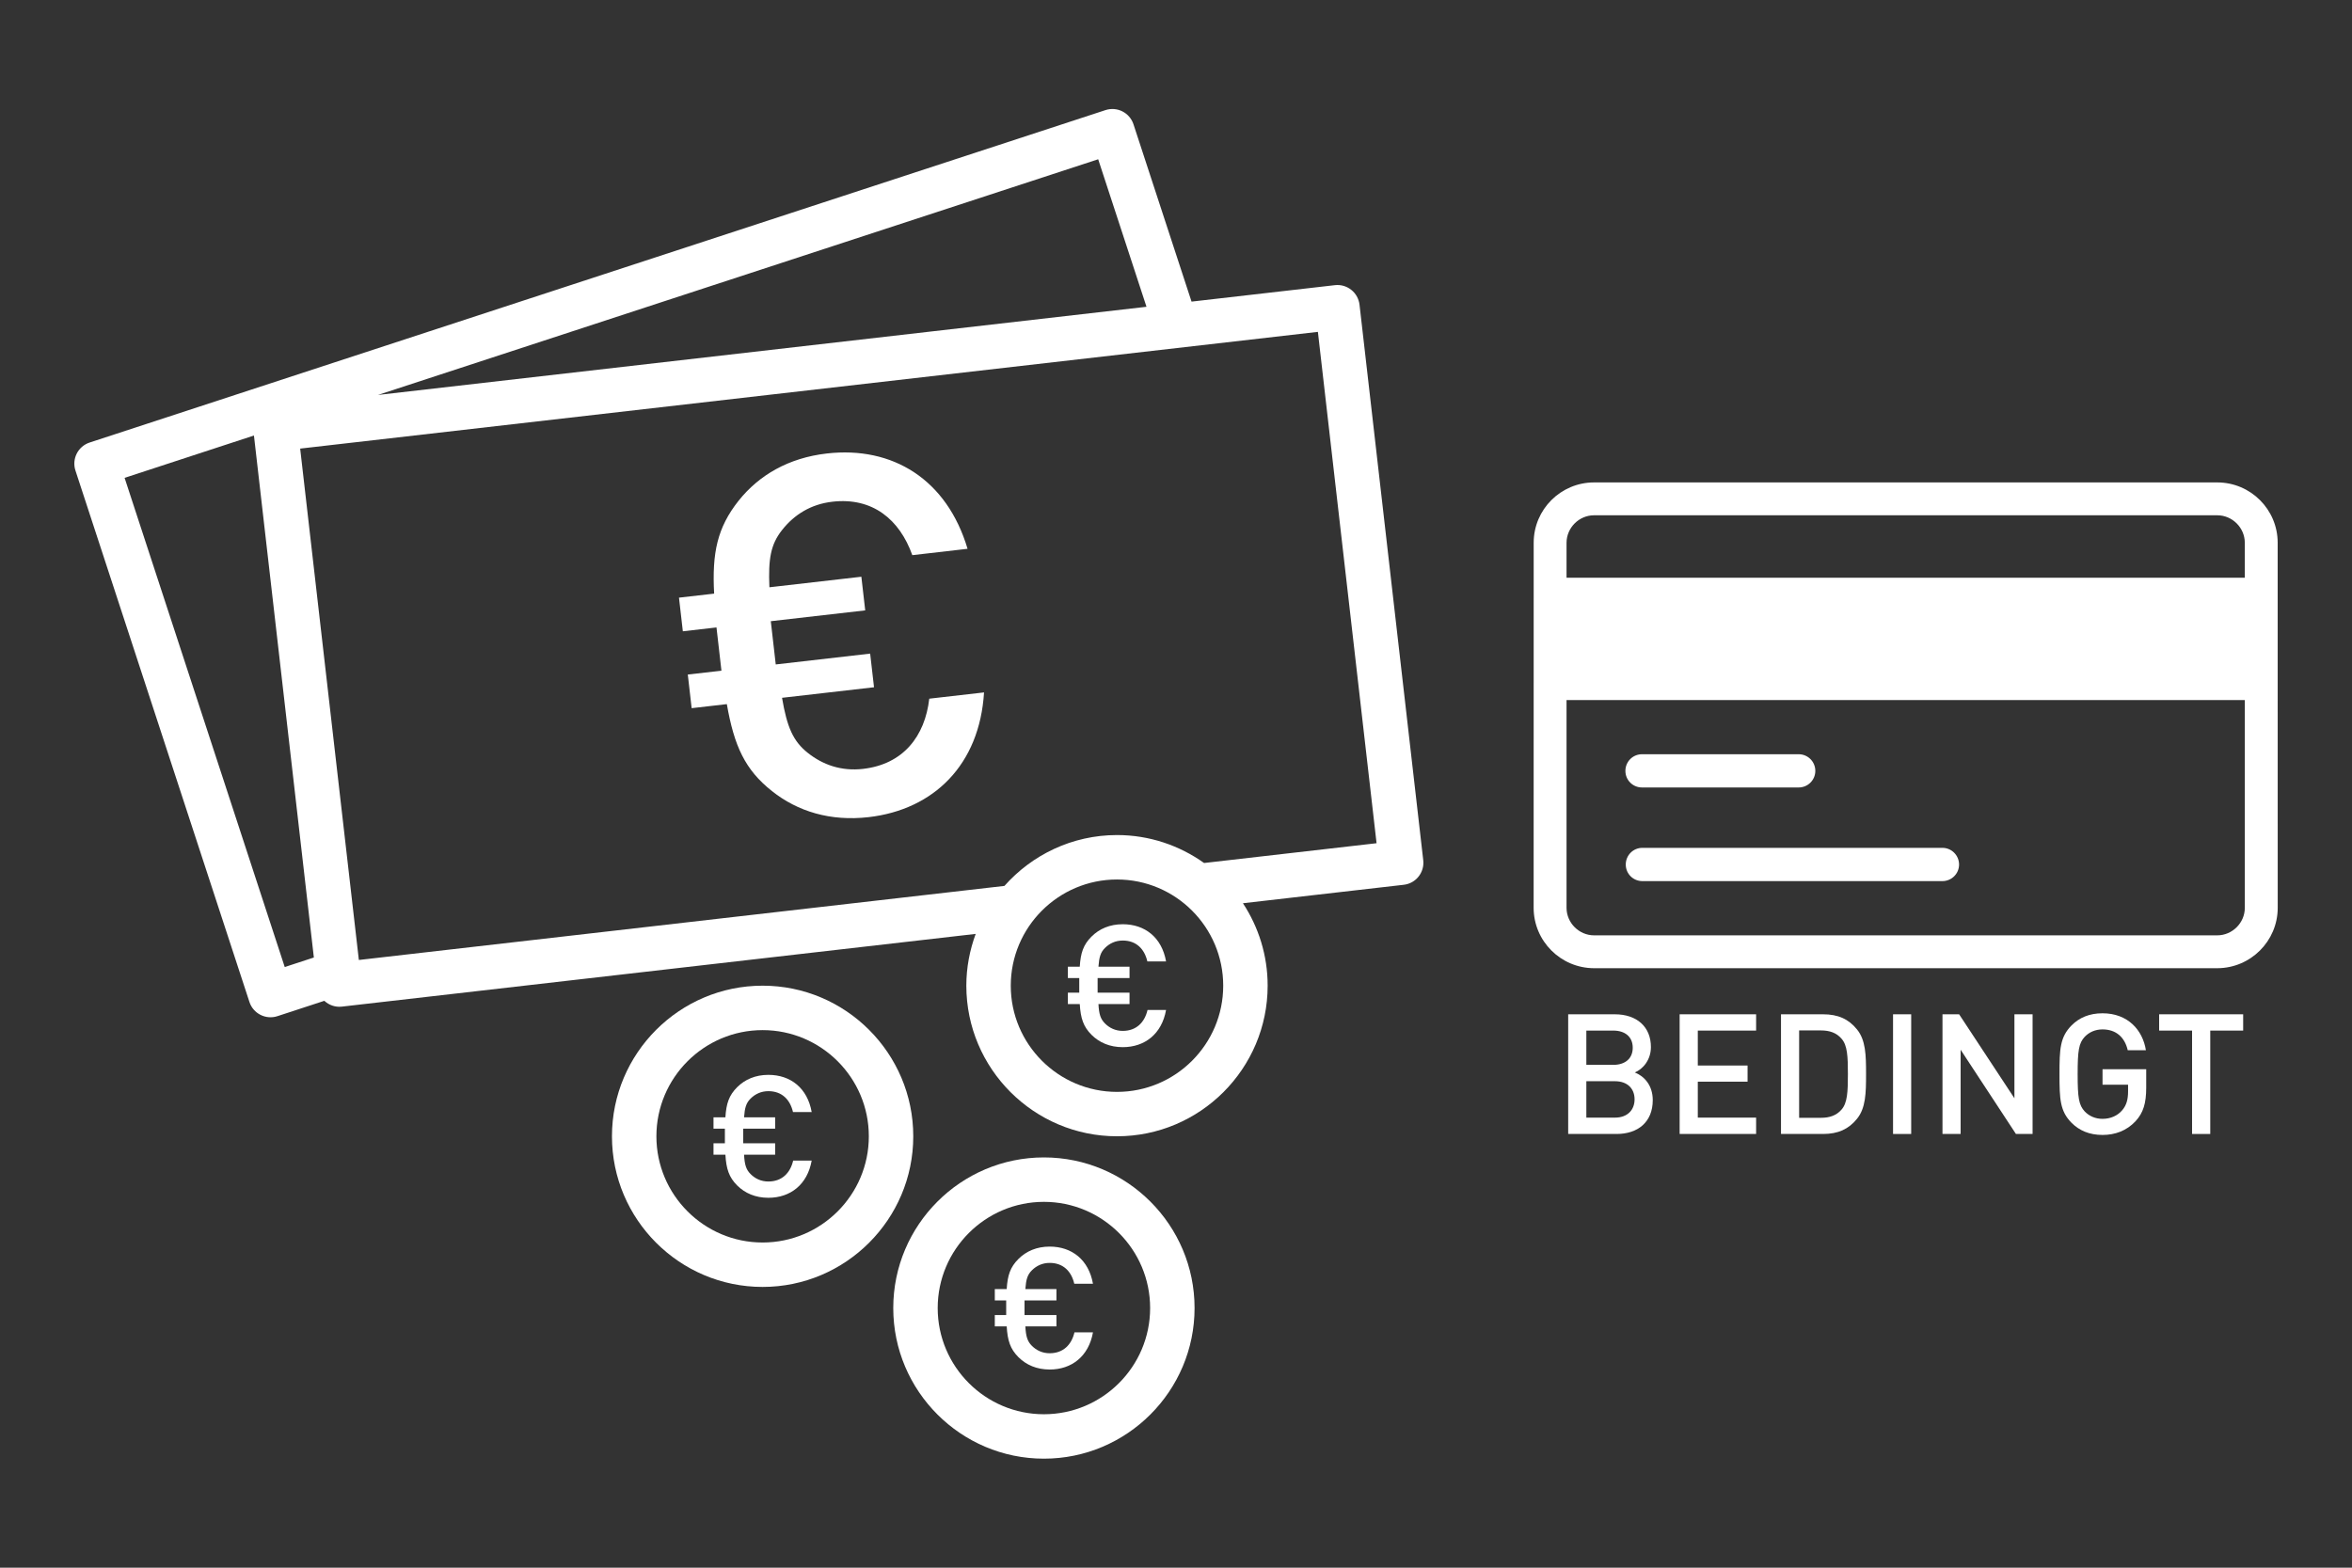
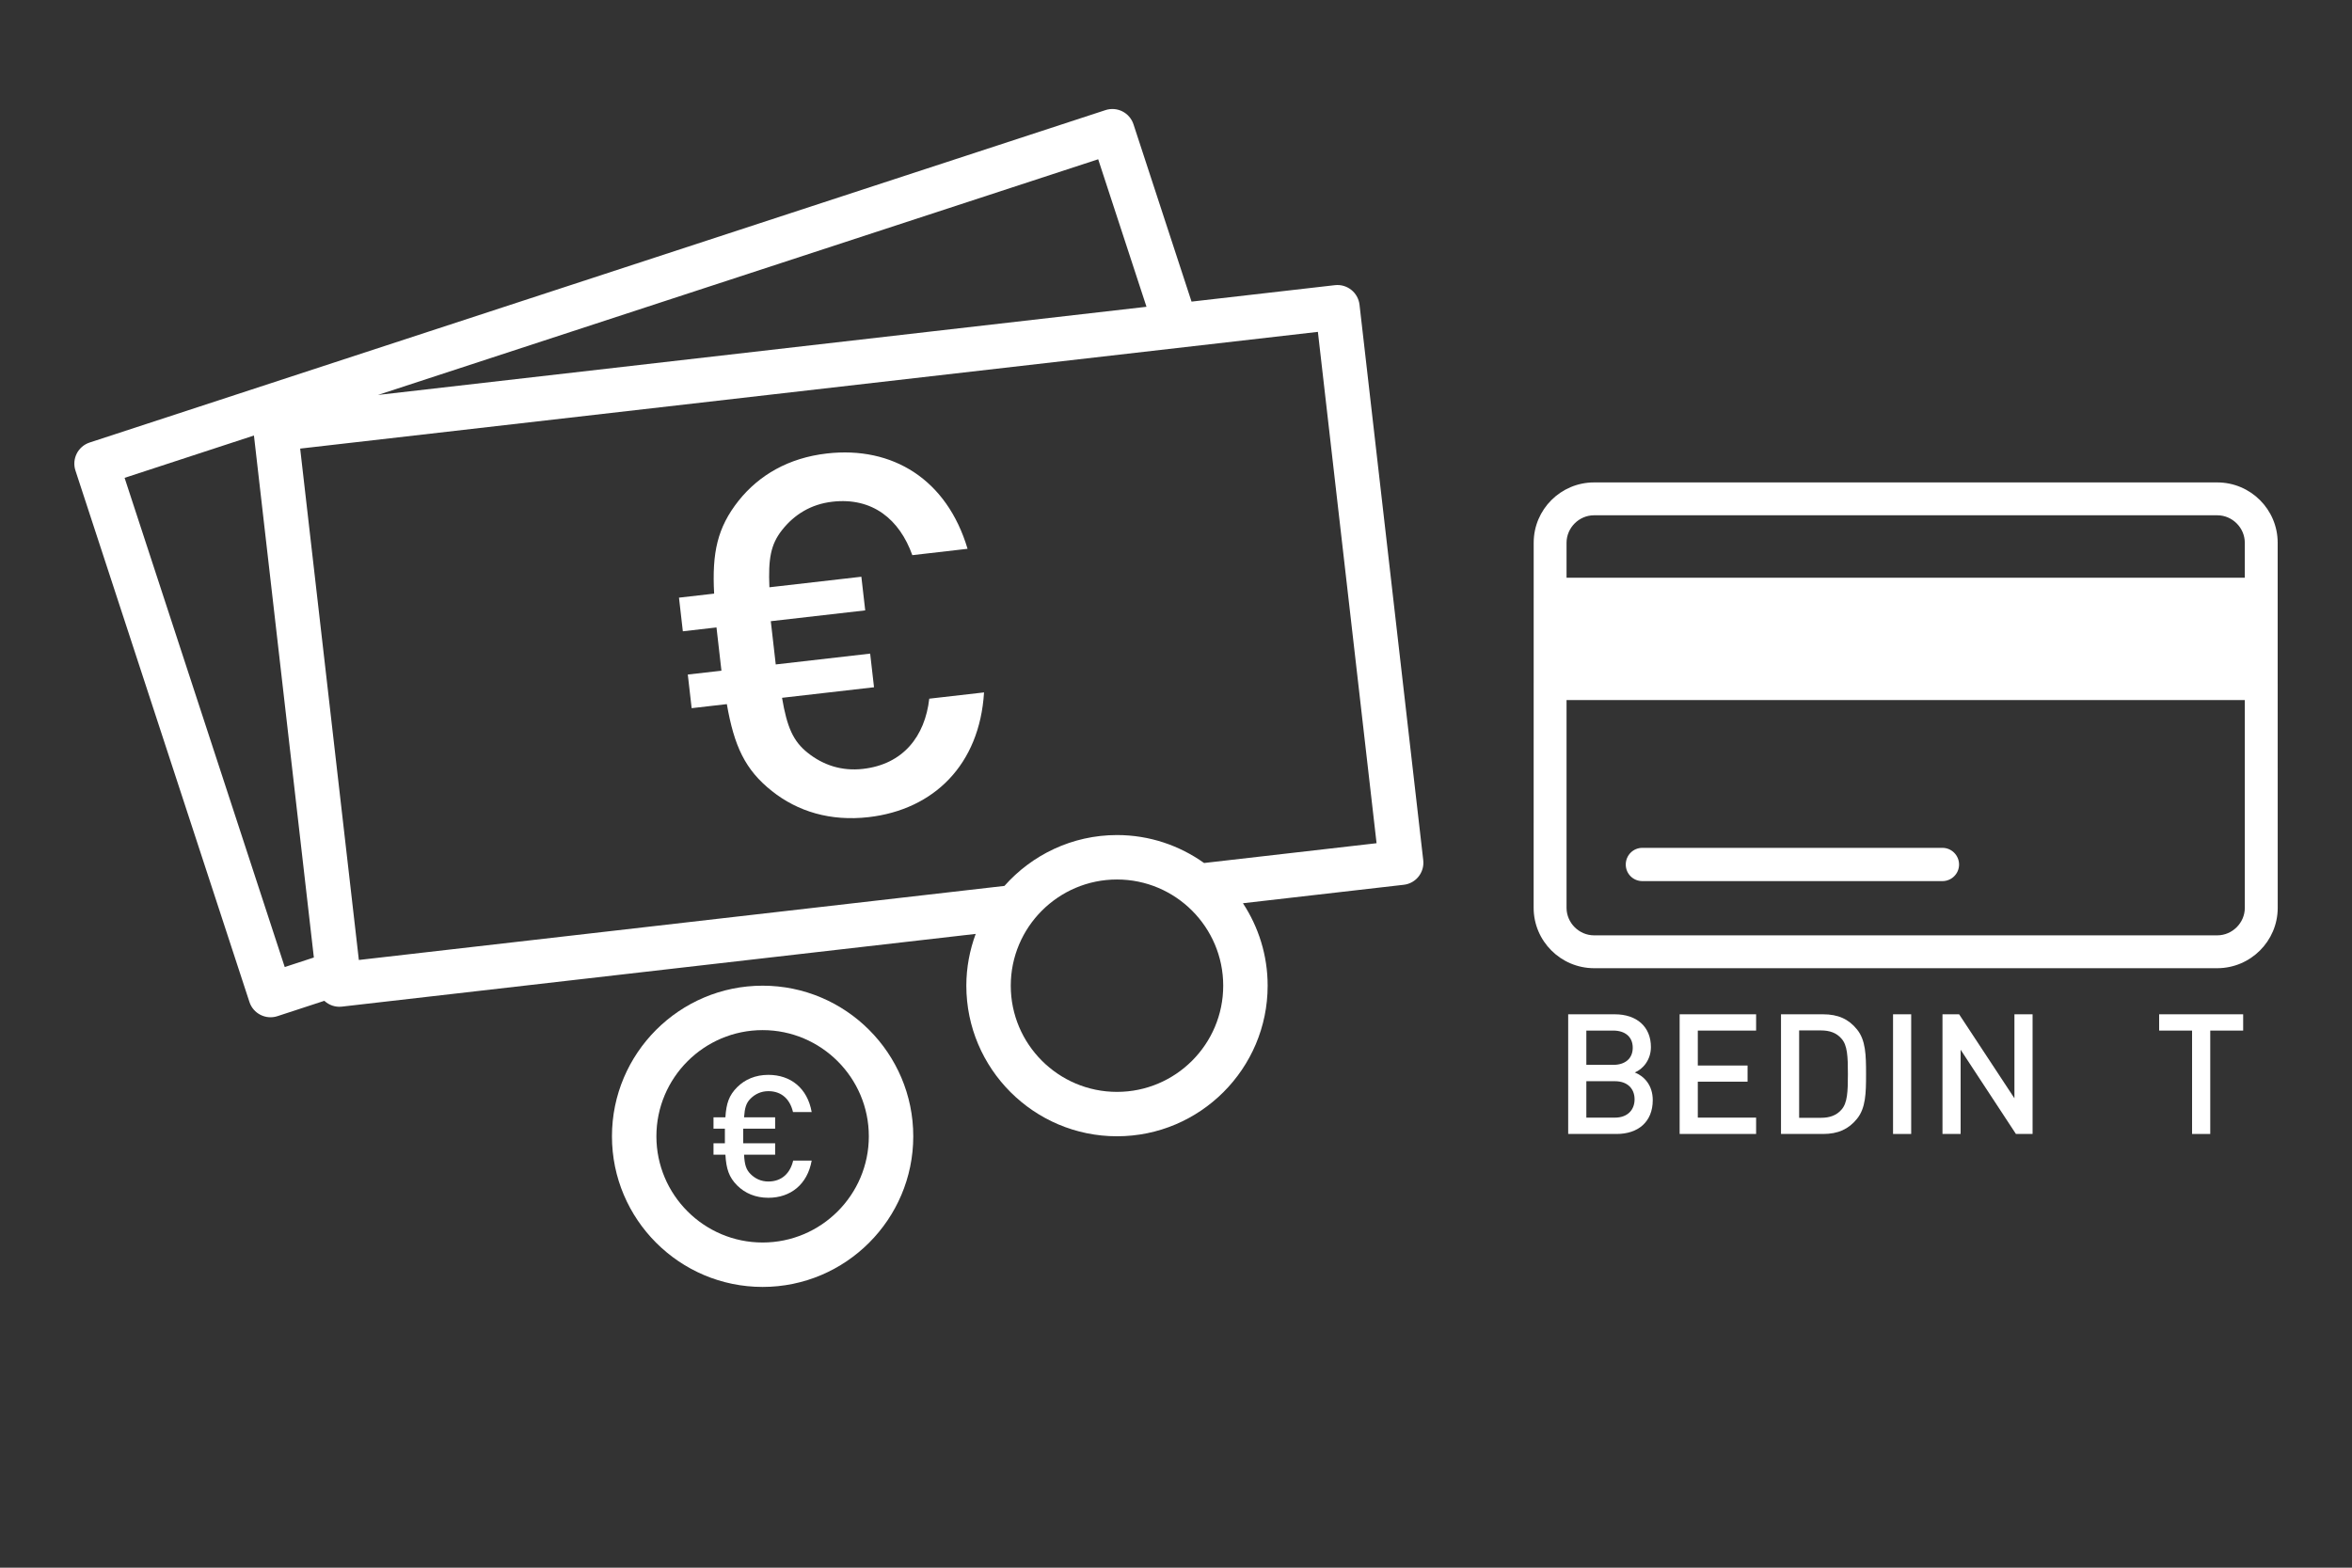
<svg xmlns="http://www.w3.org/2000/svg" enable-background="new 0 0 150 100" version="1.1" viewBox="0 0 150 100">
  <rect x="0" y="0" width="150" height="100" fill="#333333" stroke="none" />
  <g fill="#fff">
    <path d="m48.636 62.875c-5.298 0-9.608 4.311-9.608 9.608s4.311 9.608 9.608 9.608 9.608-4.311 9.608-9.608-4.31-9.608-9.608-9.608zm0 16.382c-3.735 0-6.774-3.039-6.774-6.774s3.039-6.774 6.774-6.774 6.774 3.039 6.774 6.774-3.038 6.774-6.774 6.774z" />
    <path d="m49.004 69.603c0.865 0 1.386 0.541 1.569 1.331h1.192c-0.271-1.526-1.343-2.371-2.762-2.371-0.823 0-1.495 0.292-1.993 0.79-0.52 0.521-0.693 1.04-0.747 1.918h-0.759v0.725h0.726v0.932h-0.726v0.726h0.759c0.054 0.91 0.228 1.439 0.747 1.96 0.498 0.498 1.17 0.79 1.993 0.79 1.408 0 2.49-0.844 2.762-2.371h-1.181c-0.185 0.791-0.716 1.333-1.581 1.333-0.466 0-0.845-0.185-1.137-0.477-0.282-0.282-0.38-0.597-0.413-1.235h1.982v-0.726h-2.035v-0.932h2.035v-0.725h-1.982c0.044-0.607 0.131-0.91 0.413-1.192 0.294-0.292 0.673-0.476 1.138-0.476z" />
-     <path d="m66.576 73.83c-5.298 0-9.608 4.311-9.608 9.608s4.311 9.608 9.608 9.608 9.608-4.311 9.608-9.608-4.311-9.608-9.608-9.608zm0 16.382c-3.735 0-6.774-3.039-6.774-6.774s3.039-6.774 6.774-6.774 6.774 3.039 6.774 6.774-3.039 6.774-6.774 6.774z" />
-     <path d="m66.944 80.558c0.865 0 1.386 0.541 1.569 1.331h1.192c-0.271-1.526-1.343-2.371-2.762-2.371-0.823 0-1.495 0.292-1.993 0.79-0.52 0.521-0.693 1.04-0.747 1.918h-0.759v0.725h0.726v0.932h-0.726v0.726h0.759c0.054 0.91 0.228 1.439 0.747 1.96 0.498 0.498 1.17 0.79 1.993 0.79 1.408 0 2.49-0.844 2.762-2.371h-1.181c-0.185 0.791-0.716 1.333-1.581 1.333-0.466 0-0.845-0.185-1.137-0.477-0.282-0.282-0.38-0.597-0.413-1.235h1.982v-0.726h-2.035v-0.932h2.035v-0.725h-1.982c0.044-0.607 0.131-0.91 0.413-1.192 0.293-0.292 0.672-0.476 1.138-0.476z" />
    <path d="m55.04 49.046c-1.377 0.158-2.561-0.255-3.523-1.022-0.93-0.736-1.324-1.632-1.642-3.512l5.866-0.673-0.246-2.146-6.021 0.691-0.316-2.759 6.022-0.69-0.246-2.146-5.865 0.673c-0.076-1.81 0.077-2.735 0.815-3.661 0.765-0.967 1.824-1.64 3.201-1.797 2.562-0.295 4.284 1.13 5.099 3.409l3.523-0.406c-1.317-4.426-4.778-6.561-8.976-6.08-2.434 0.279-4.32 1.374-5.627 3.014-1.358 1.716-1.698 3.314-1.559 5.925l-2.242 0.257 0.246 2.146 2.146-0.246 0.316 2.76-2.146 0.244 0.246 2.146 2.244-0.258c0.466 2.673 1.162 4.187 2.874 5.544 1.644 1.307 3.73 1.943 6.165 1.666 4.165-0.479 7.082-3.347 7.364-7.957l-3.493 0.4c-0.276 2.403-1.662 4.185-4.225 4.478z" />
    <path d="m90.768 54.872l-4.064-35.434c-0.09-0.779-0.791-1.336-1.568-1.248l-9.145 1.049-3.702-11.309c-0.244-0.745-1.043-1.149-1.787-0.906l-64.785 21.204c-0.744 0.244-1.149 1.043-0.905 1.788l11.095 33.896c0.243 0.745 1.043 1.15 1.787 0.907l2.99-0.979c0.292 0.27 0.69 0.419 1.116 0.371l40.425-4.639c-0.379 1.031-0.597 2.14-0.597 3.301 0 5.298 4.311 9.608 9.608 9.608 5.299 0 9.609-4.311 9.609-9.608 0-1.94-0.584-3.745-1.576-5.257l10.254-1.177c0.778-0.088 1.334-0.789 1.245-1.567zm-20.731-44.713l3.081 9.41-49.014 5.624 45.933-15.034zm-51.878 51.526l-10.213-31.204 8.249-2.7 3.821 33.296-1.857 0.608zm53.077 7.964c-3.735 0-6.774-3.039-6.774-6.774s3.039-6.774 6.774-6.774c3.736 0 6.775 3.039 6.775 6.774s-3.038 6.774-6.775 6.774zm5.555-14.6c-1.57-1.118-3.484-1.783-5.555-1.783-2.855 0-5.417 1.26-7.178 3.244l-41.172 4.725-3.743-32.62 64.906-7.446 3.742 32.618-11 1.262z" />
-     <path d="m71.605 59.995c0.865 0 1.385 0.541 1.568 1.331h1.193c-0.271-1.526-1.344-2.371-2.762-2.371-0.824 0-1.496 0.292-1.994 0.79-0.52 0.521-0.693 1.04-0.747 1.918h-0.759v0.725h0.726v0.932h-0.726v0.726h0.759c0.054 0.91 0.228 1.439 0.747 1.96 0.498 0.498 1.169 0.79 1.994 0.79 1.408 0 2.49-0.844 2.762-2.371h-1.182c-0.184 0.791-0.715 1.333-1.58 1.333-0.467 0-0.846-0.185-1.137-0.477-0.282-0.282-0.38-0.597-0.413-1.235h1.982v-0.726h-2.035v-0.932h2.035v-0.725h-1.982c0.044-0.607 0.131-0.91 0.413-1.192 0.293-0.293 0.672-0.476 1.138-0.476z" />
    <path d="m123.88 54.083h-19.139c-0.586 0-1.057 0.476-1.057 1.064s0.471 1.057 1.057 1.057h19.139c0.582 0 1.06-0.469 1.06-1.057-1e-3 -0.588-0.478-1.064-1.06-1.064z" />
-     <path d="m104.72 50.231h9.992c0.584 0 1.061-0.471 1.061-1.058 0-0.59-0.477-1.062-1.061-1.062h-9.992c-0.588 0-1.059 0.473-1.059 1.062 0 0.588 0.471 1.058 1.059 1.058z" />
    <path d="m145.26 34.616c-2e-3 -2.12-1.726-3.838-3.844-3.843h-39.762c-2.117 5e-3 -3.84 1.723-3.842 3.843l-3e-3 23.3c5e-3 2.116 1.728 3.836 3.845 3.844h39.762c2.118-8e-3 3.842-1.728 3.847-3.844l-3e-3 -23.3zm-2.096 23.3c-2e-3 0.952-0.795 1.743-1.748 1.748h-39.762c-0.952-5e-3 -1.743-0.796-1.747-1.748v-13.261h43.257v13.261zm0-21.063h-43.257v-2.236c4e-3 -0.952 0.795-1.745 1.747-1.748h39.761c0.953 3e-3 1.746 0.796 1.748 1.748v2.236z" />
    <path d="m103.1 72.334h-3.088v-7.634h2.97c1.415 0 2.306 0.805 2.306 2.09 0 0.825-0.516 1.414-1.029 1.619 0.589 0.234 1.146 0.803 1.146 1.768-1e-3 1.405-0.955 2.157-2.305 2.157zm-0.214-6.595h-1.716v2.187h1.716c0.739 0 1.243-0.387 1.243-1.093 0-0.708-0.504-1.094-1.243-1.094zm0.107 3.23h-1.823v2.323h1.823c0.804 0 1.253-0.494 1.253-1.168 0-0.676-0.449-1.155-1.253-1.155z" />
    <path d="m107.12 72.334v-7.634h4.877v1.039h-3.719v2.229h3.174v1.03h-3.174v2.293h3.719v1.042h-4.877z" />
    <path d="m118.43 71.368c-0.536 0.663-1.211 0.966-2.165 0.966h-2.681v-7.634h2.681c0.954 0 1.629 0.3 2.165 0.964 0.559 0.687 0.579 1.631 0.579 2.852s-0.021 2.166-0.579 2.852zm-0.987-5.113c-0.32-0.375-0.76-0.526-1.308-0.526h-1.394v5.574h1.394c0.548 0 0.987-0.15 1.308-0.523 0.375-0.421 0.408-1.127 0.408-2.264s-0.033-1.843-0.408-2.261z" />
    <path d="m120.73 72.334v-7.634h1.157v7.634h-1.157z" />
    <path d="M128.567,72.334l-3.527-5.373v5.373h-1.157V64.7h1.061l3.527,5.357V64.7h1.158v7.634H128.567z" />
-     <path d="m136.19 71.527c-0.566 0.601-1.297 0.869-2.101 0.869-0.836 0-1.479-0.279-1.973-0.772-0.74-0.75-0.771-1.51-0.771-3.108s0.031-2.358 0.771-3.109c0.493-0.493 1.137-0.771 1.973-0.771 1.608 0 2.562 1.061 2.767 2.357h-1.158c-0.193-0.836-0.751-1.329-1.608-1.329-0.461 0-0.848 0.173-1.137 0.472-0.375 0.407-0.45 0.866-0.45 2.38s0.075 1.973 0.45 2.38c0.289 0.299 0.676 0.473 1.137 0.473 0.504 0 0.954-0.194 1.253-0.547 0.281-0.324 0.376-0.707 0.376-1.203v-0.427h-1.629v-0.987h2.786v1.169c0 0.997-0.182 1.607-0.686 2.153z" />
    <path d="m140.96 65.739v6.595h-1.159v-6.595h-2.1v-1.039h5.358v1.039h-2.099z" />
  </g>
</svg>